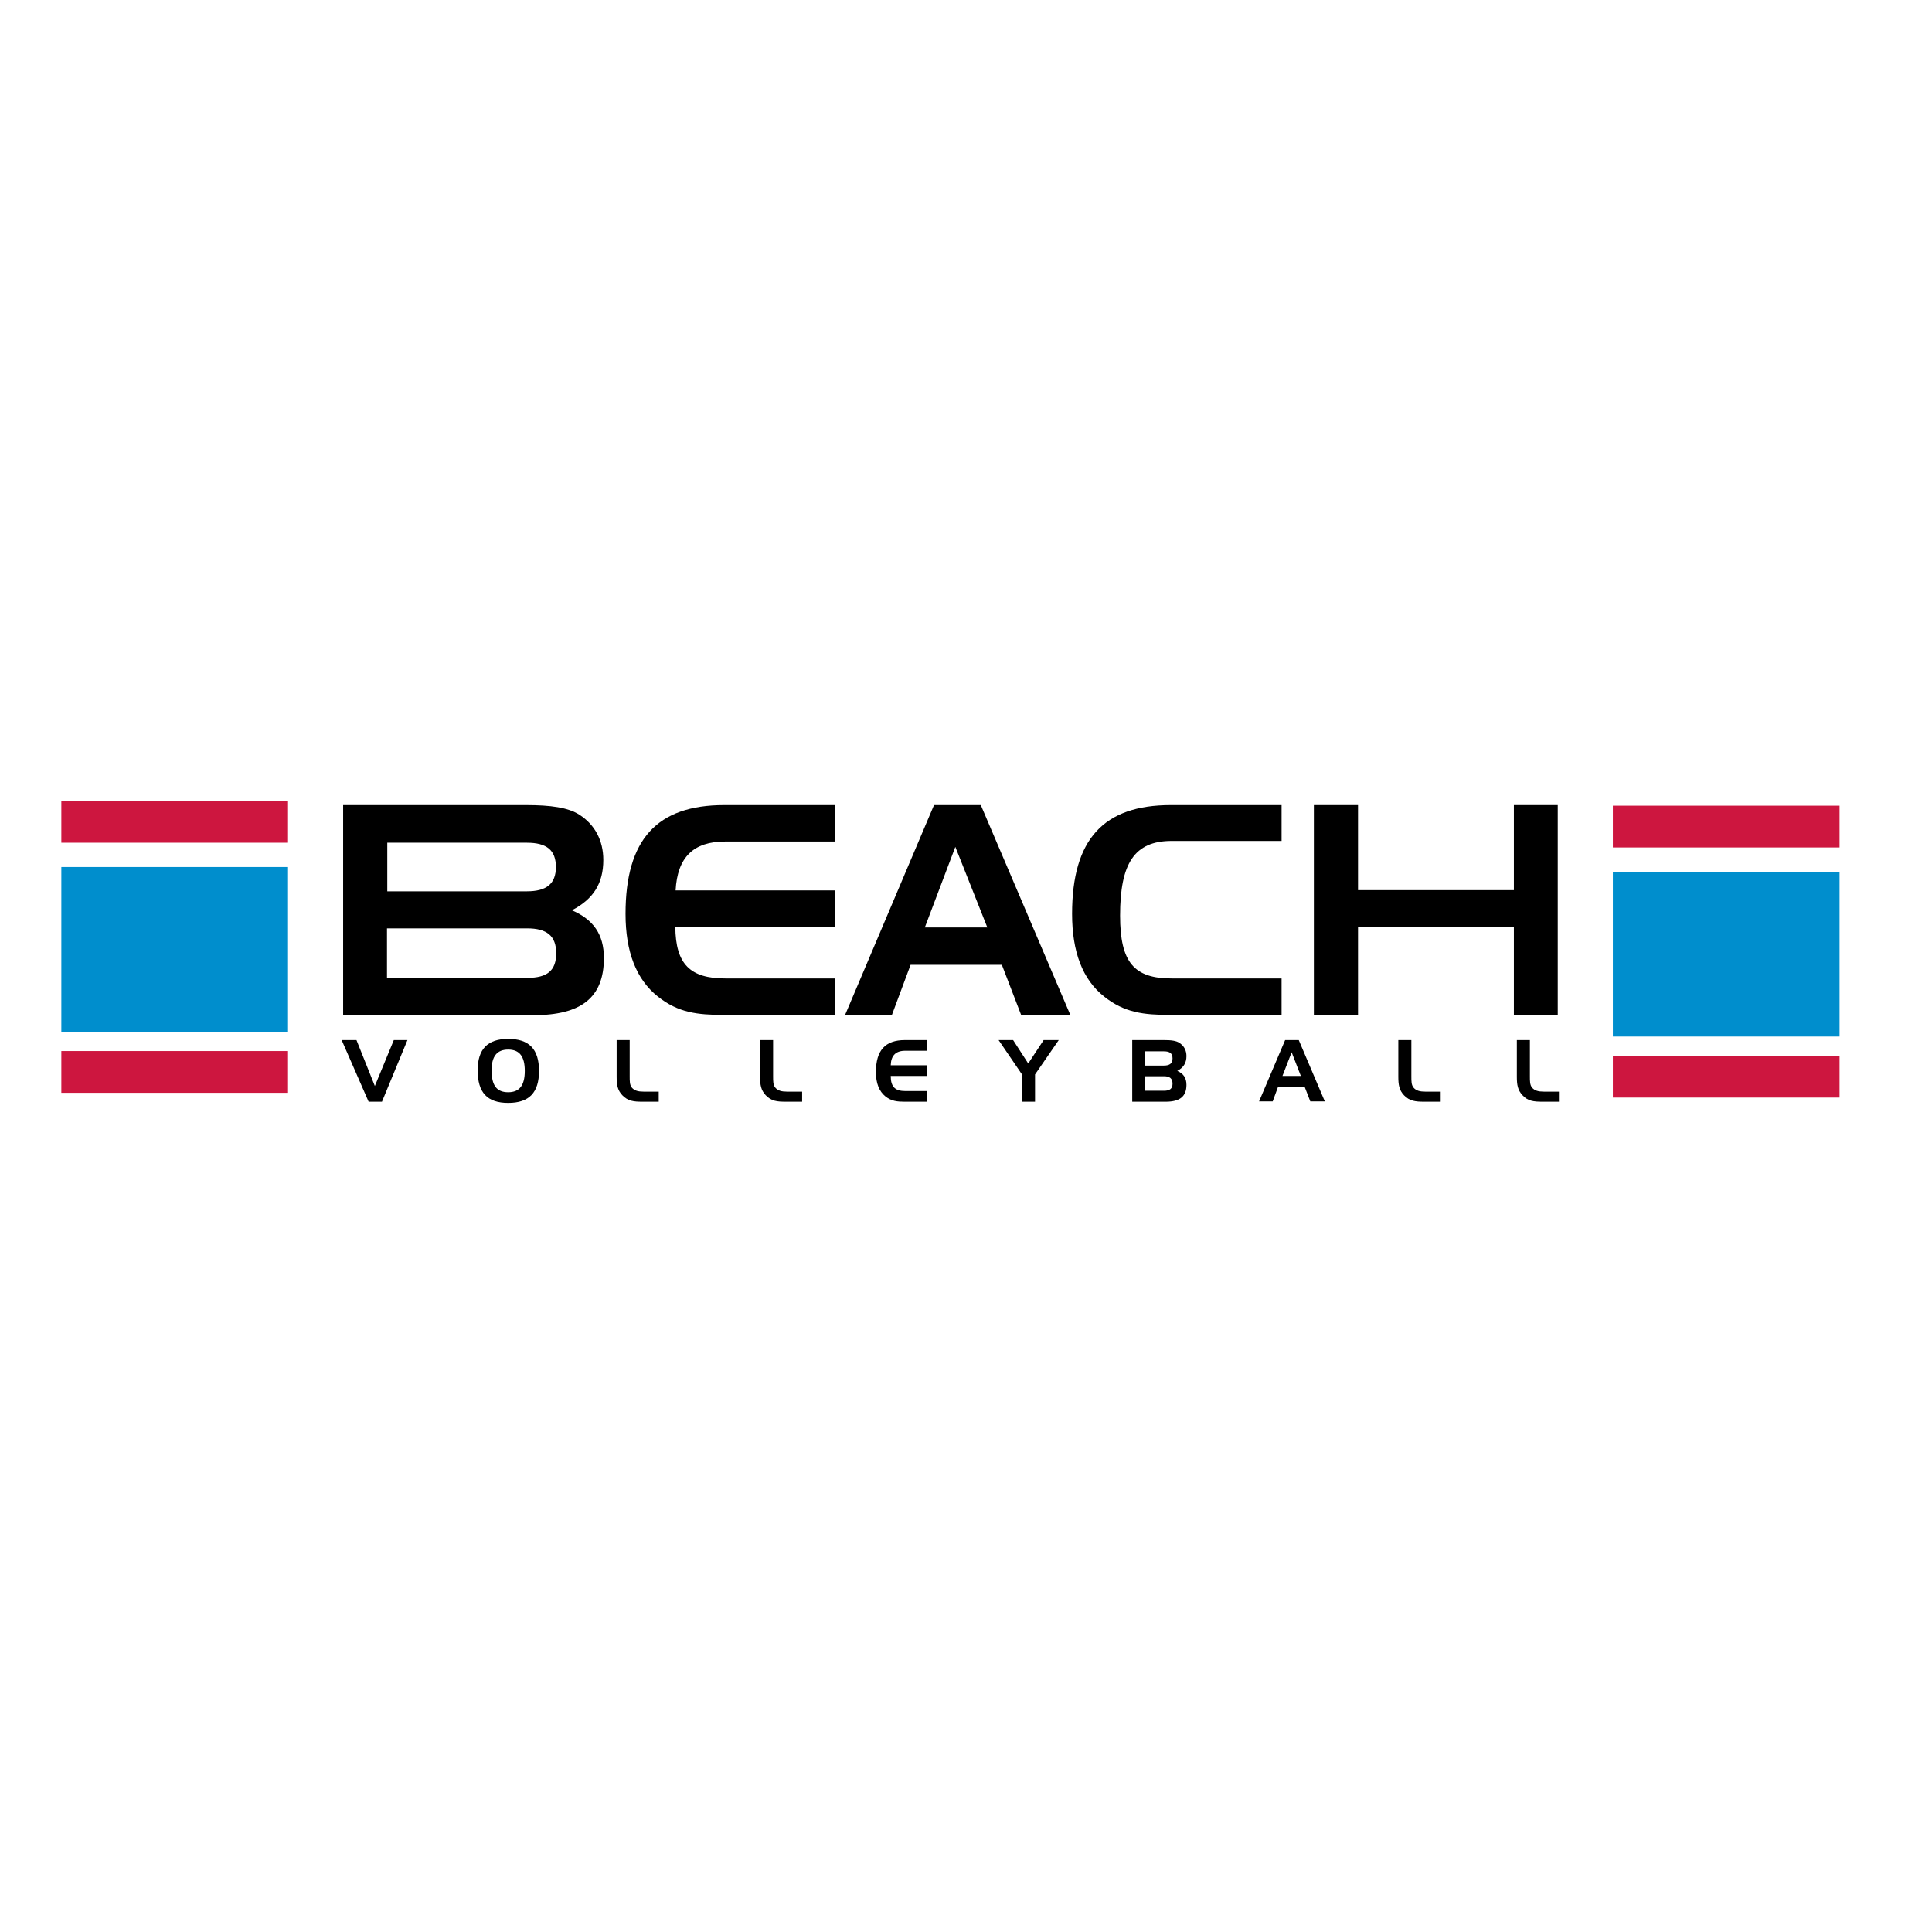
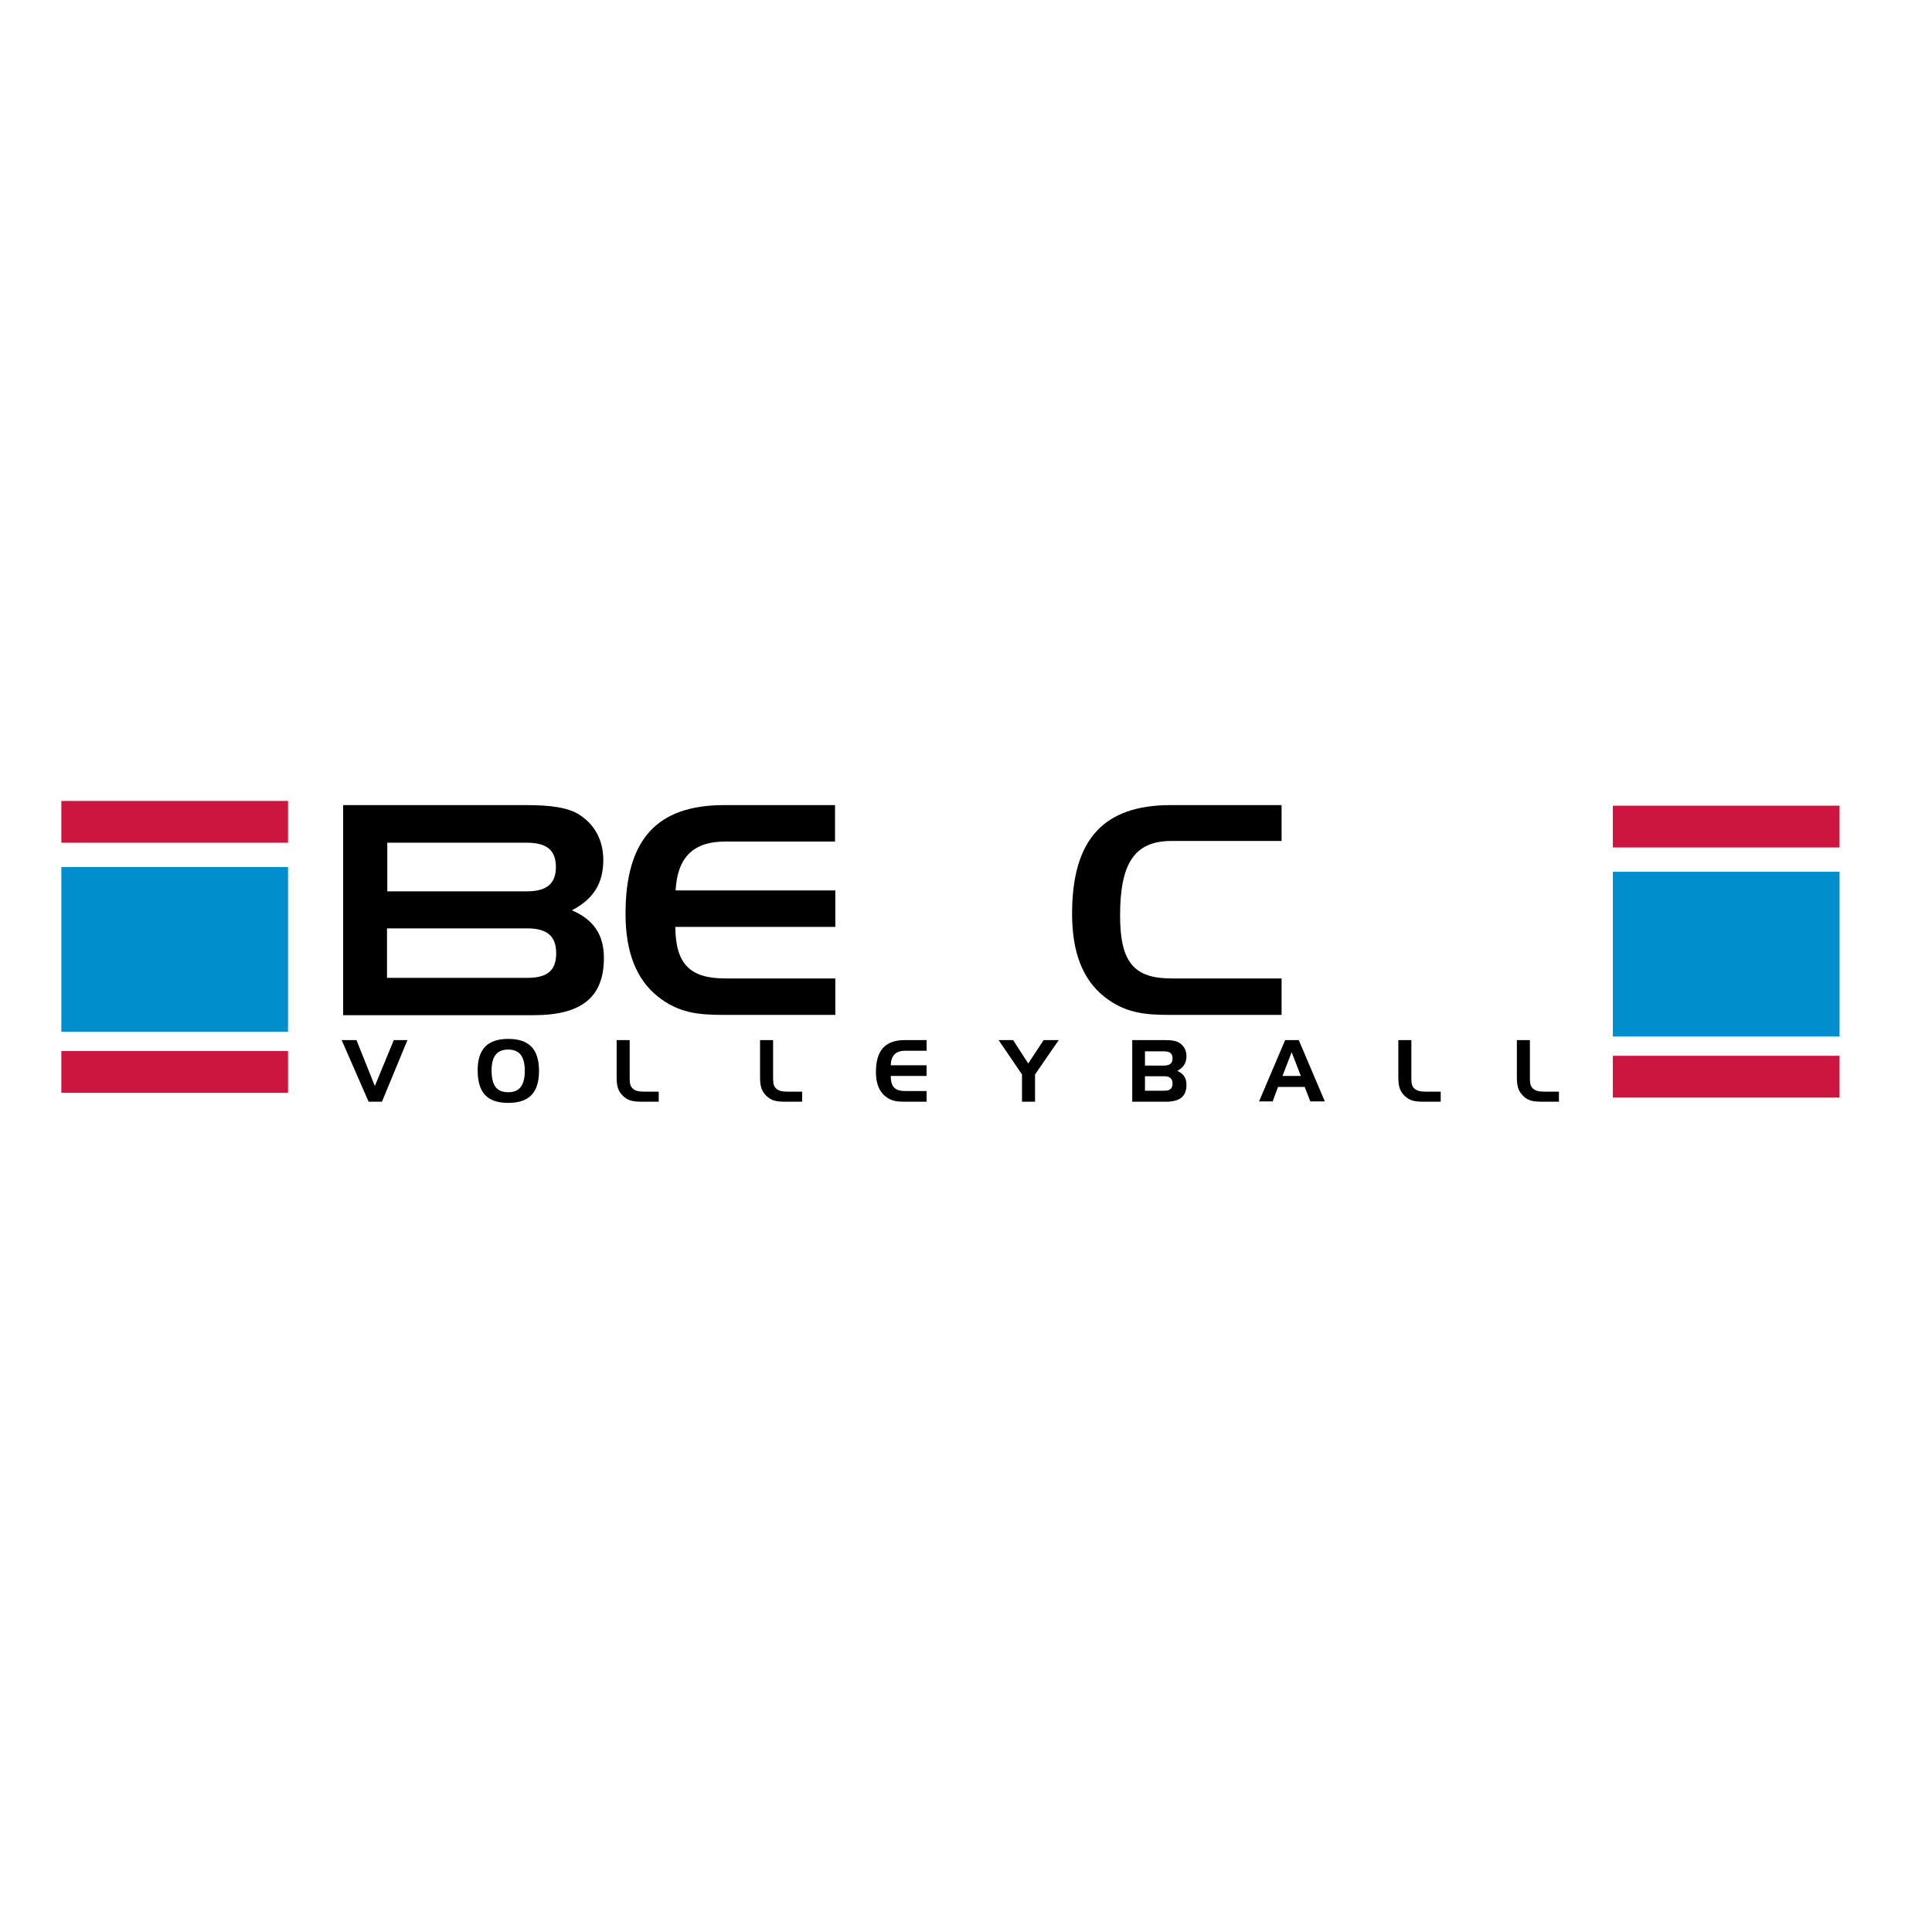
<svg xmlns="http://www.w3.org/2000/svg" version="1.1" id="layer" x="0px" y="0px" viewBox="0 0 652 652" style="enable-background:new 0 0 652 652;" xml:space="preserve">
  <style type="text/css">
	.st0{fill:#008ECD;}
	.st1{fill:#CD163F;}
</style>
  <g>
    <path d="M115.8,342.5v-70.8h61.7c8.3,0,14.3,0.8,18.1,3.3c5.1,3.3,8,8.6,8,15.2c0,7.9-3.3,13.2-10.6,17c7.2,3.1,10.8,8.1,10.8,16.1   c0,13.4-7.7,19.3-23.8,19.3H115.8z M130.7,300.8h47.1c6.6,0,9.8-2.5,9.8-8.2c0-5.7-3.1-8.2-9.8-8.2h-47.1V300.8z M187.7,321.7   c0-5.9-3.2-8.4-9.8-8.4h-47.3V330H178C184.6,330,187.7,327.6,187.7,321.7" />
    <path d="M228,300.5h53.9v12.3h-54c0.1,12.7,5.1,17.4,16.9,17.4h37.1v12.3h-37.8c-8.6,0-15.2-0.7-22.1-6.2   c-7.3-5.8-10.9-15.1-10.9-27.9c0-25.1,10.6-36.7,33.3-36.7h37.4V284h-37.1C234,284,228.6,289.3,228,300.5" />
-     <path d="M331,271.7l30.2,70.8h-16.6l-6.5-16.9h-30.8l-6.3,16.9h-15.8l30-70.8H331z M312.1,313h21.1l-10.8-27.2L312.1,313z" />
    <path d="M378,309c0,15.9,4.8,21.2,17.4,21.2h37.1v12.3h-37.8c-8.6,0-15.2-0.7-22.1-6.2c-7.3-5.8-10.8-15.1-10.8-27.9   c0-25.1,10.6-36.7,33.3-36.7h37.4v12.1h-37.1C382.8,283.8,378,291.4,378,309" />
-     <polygon points="458.3,300.4 510.9,300.4 510.9,271.7 525.7,271.7 525.7,342.5 510.9,342.5 510.9,312.9 458.3,312.9 458.3,342.5    443.4,342.5 443.4,271.7 458.3,271.7  " />
    <polygon points="115.3,351 120.3,351 126.5,366.5 132.9,351 137.5,351 128.9,371.8 124.4,371.8  " />
    <path d="M171.5,350.6c7,0,10.4,3.4,10.4,10.8c0,7.3-3.3,10.8-10.4,10.8c-7.1,0-10.3-3.5-10.3-11   C161.2,354.1,164.5,350.6,171.5,350.6 M165.9,361.2c0,5.1,1.7,7.4,5.6,7.4c3.8,0,5.6-2.3,5.6-7.2c0-4.9-1.8-7.2-5.6-7.2   C167.7,354.2,165.9,356.5,165.9,361.2" />
    <path d="M210,369.6c-1.6-1.7-1.9-3.5-1.9-6.2V351h4.4v11.4v0.8c0,1.7,0,2.9,0.7,3.8c0.9,1.1,2.2,1.4,4,1.4h5.1v3.4h-5.5   C213.9,371.8,211.9,371.6,210,369.6" />
    <path d="M258.4,369.6c-1.6-1.7-1.9-3.5-1.9-6.2V351h4.4v11.4v0.8c0,1.7,0,2.9,0.7,3.8c0.9,1.1,2.2,1.4,4,1.4h5.1v3.4h-5.5   C262.2,371.8,260.3,371.6,258.4,369.6" />
    <path d="M300.6,359.5h12.1v3.6h-12.1c0,3.7,1.5,5.1,4.9,5.1h7.2v3.6h-7.4c-2.5,0-4.5-0.2-6.5-1.8c-2.1-1.7-3.2-4.4-3.2-8.2   c0-7.3,3.1-10.8,9.8-10.8h7.3v3.6h-7.2C302.3,354.6,300.7,356.2,300.6,359.5" />
    <polygon points="341.9,351 347,358.9 352.2,351 357.3,351 349.3,362.6 349.3,371.8 344.9,371.8 344.9,362.6 337,351  " />
    <path d="M382.1,371.8V351h10.7c2.4,0,4.2,0.2,5.3,1c1.5,1,2.3,2.5,2.3,4.4c0,2.3-1,3.9-3.1,5c2.1,0.9,3.1,2.4,3.1,4.7   c0,3.9-2.2,5.7-7,5.7H382.1z M386.4,359.6h6.4c1.9,0,2.9-0.7,2.9-2.4c0-1.7-0.9-2.4-2.9-2.4h-6.4V359.6z M395.7,365.7   c0-1.7-0.9-2.5-2.9-2.5h-6.4v4.9h6.4C394.8,368.1,395.7,367.4,395.7,365.7" />
    <path d="M438.3,351l8.8,20.7h-4.9l-1.9-4.9h-9l-1.8,4.9h-4.6l8.8-20.7H438.3z M432.8,363.1h6.2l-3.1-8L432.8,363.1z" />
    <path d="M473.8,369.6c-1.6-1.7-1.9-3.5-1.9-6.2V351h4.4v11.4v0.8c0,1.7,0,2.9,0.7,3.8c0.9,1.1,2.2,1.4,4,1.4h5.2v3.4h-5.5   C477.7,371.8,475.7,371.6,473.8,369.6" />
    <path d="M513.8,369.6c-1.6-1.7-1.9-3.5-1.9-6.2V351h4.4v11.4v0.8c0,1.7,0,2.9,0.7,3.8c0.9,1.1,2.2,1.4,4,1.4h5.1v3.4h-5.5   C517.6,371.8,515.6,371.6,513.8,369.6" />
    <rect x="20.7" y="292.6" class="st0" width="76.5" height="55.6" />
    <rect x="20.7" y="270.3" class="st1" width="76.5" height="14.1" />
    <rect x="20.7" y="354.7" class="st1" width="76.5" height="14.1" />
    <rect x="544.3" y="294.2" class="st0" width="76.5" height="55.6" />
    <rect x="544.3" y="271.9" class="st1" width="76.5" height="14.1" />
    <rect x="544.3" y="356.3" class="st1" width="76.5" height="14.1" />
  </g>
</svg>